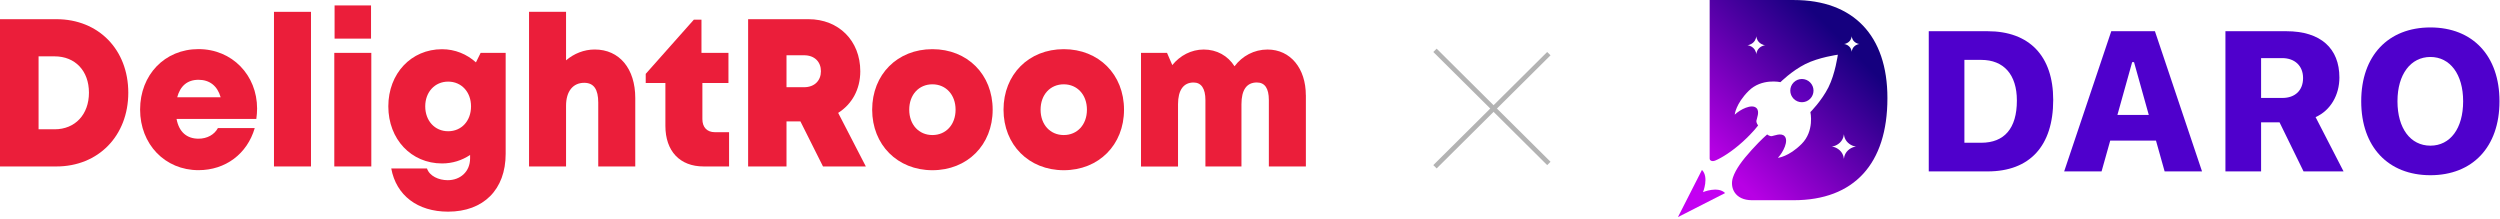
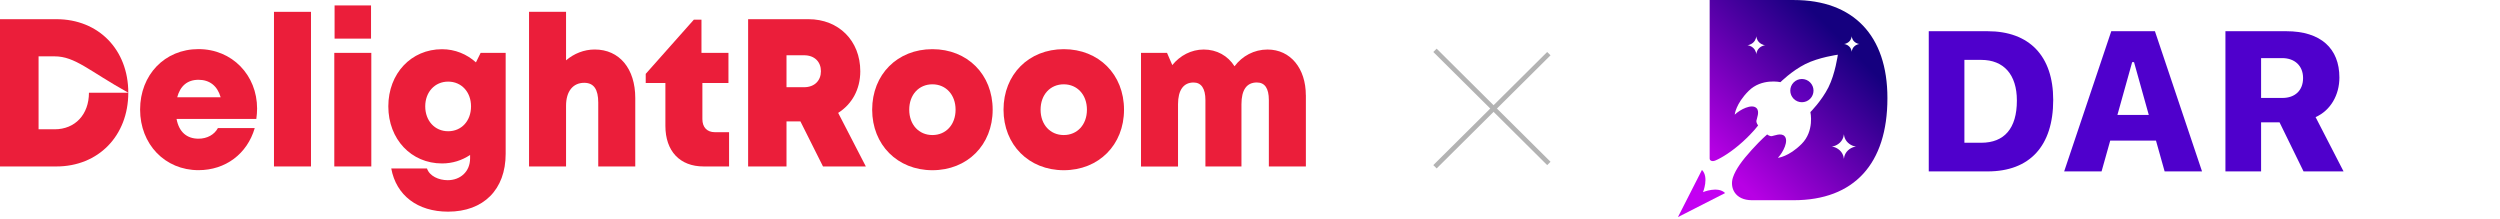
<svg xmlns="http://www.w3.org/2000/svg" width="981" height="86" viewBox="0 0 981 86" fill="none">
-   <path d="M50.341 36.38C50.341 53.239 38.626 65.318 22.124 65.318H0V7.529H22.124C38.678 7.529 50.341 19.487 50.341 36.38ZM34.905 36.38C34.905 27.803 29.515 22.111 21.419 22.111H15.136V50.736H21.419C29.515 50.736 34.905 44.896 34.905 36.371V36.38Z" fill="#EB1E3A" />
+   <path d="M50.341 36.38C50.341 53.239 38.626 65.318 22.124 65.318H0V7.529H22.124C38.678 7.529 50.341 19.487 50.341 36.38ZC34.905 27.803 29.515 22.111 21.419 22.111H15.136V50.736H21.419C29.515 50.736 34.905 44.896 34.905 36.371V36.38Z" fill="#EB1E3A" />
  <path d="M100.592 46.671H69.28C70.225 51.789 73.302 54.423 77.892 54.423C81.278 54.423 84.115 52.858 85.516 50.243H99.964C96.999 60.41 88.464 66.771 77.883 66.771C64.724 66.771 54.977 56.604 54.977 42.986C54.977 29.369 64.647 19.271 77.883 19.271C91.12 19.271 100.884 29.517 100.884 42.595C100.884 43.934 100.772 45.281 100.583 46.662L100.592 46.671ZM69.538 38.164H86.582C85.31 33.706 82.267 31.307 77.892 31.307C73.517 31.307 70.715 33.74 69.538 38.164Z" fill="#EB1E3A" />
  <path d="M107.509 4.643H122.034V65.316H107.509V4.643Z" fill="#EB1E3A" />
  <path d="M131.178 20.745H145.703V65.316H131.178V20.745ZM131.289 2.131H145.592V15.157H131.289V2.131Z" fill="#EB1E3A" />
  <path d="M198.422 20.746V60.364C198.422 74.372 189.741 83.054 175.817 83.054C163.845 83.054 155.473 76.675 153.531 66.117H167.549C168.555 69.098 172.148 70.705 175.68 70.705C180.545 70.705 184.464 67.438 184.464 62.128V60.799C181.293 62.928 177.537 64.136 173.454 64.136C161.369 64.136 152.379 54.629 152.379 41.733C152.379 28.837 161.361 19.312 173.454 19.312C178.559 19.312 183.175 21.25 186.759 24.474L188.607 20.738H198.432L198.422 20.746ZM184.834 41.742C184.834 36.11 181.095 32.026 175.86 32.026C170.626 32.026 166.862 36.11 166.862 41.742C166.862 47.373 170.6 51.5 175.86 51.5C181.121 51.5 184.834 47.416 184.834 41.742Z" fill="#EB1E3A" />
  <path d="M249.279 38.473V65.316H234.753V40.254C234.753 35.118 233.052 32.494 229.253 32.494C224.86 32.494 222.119 35.788 222.119 41.514V65.316H207.593V4.643H222.119V23.674C225.221 21.032 229.167 19.424 233.378 19.424C243.057 19.424 249.279 26.924 249.279 38.473Z" fill="#EB1E3A" />
  <path d="M286.085 51.872V65.315H276.09C266.765 65.315 261.101 59.293 261.101 49.386V32.571H253.382V28.982L272.274 7.709H275.256V20.744H285.845V32.571H275.617V46.753C275.617 49.942 277.439 51.872 280.507 51.872H286.078H286.085Z" fill="#EB1E3A" />
  <path d="M314.079 47.634H308.622V65.318H293.563V7.529H317.251C329.044 7.529 337.578 15.906 337.578 27.977C337.578 35.068 334.304 40.882 328.897 44.297L339.752 65.309H322.941L314.079 47.625V47.634ZM308.622 34.225H315.497C319.71 34.225 322.133 31.549 322.133 27.942C322.133 24.336 319.717 21.685 315.497 21.685H308.622V34.234V34.225Z" fill="#EB1E3A" />
  <path d="M342.241 43.043C342.241 29.226 352.134 19.293 365.878 19.293C379.62 19.293 389.523 29.226 389.523 43.043C389.523 56.86 379.587 66.793 365.878 66.793C352.17 66.793 342.241 56.816 342.241 43.043ZM374.971 43.043C374.971 37.177 371.172 33.084 365.878 33.084C360.583 33.084 356.784 37.142 356.784 43.043C356.784 48.943 360.583 52.993 365.878 52.993C371.172 52.993 374.971 48.935 374.971 43.043Z" fill="#EB1E3A" />
  <path d="M393.783 43.043C393.783 29.226 403.676 19.293 417.418 19.293C431.162 19.293 441.065 29.226 441.065 43.043C441.065 56.86 431.129 66.793 417.418 66.793C403.71 66.793 393.783 56.816 393.783 43.043ZM426.513 43.043C426.513 37.177 422.714 33.084 417.418 33.084C412.125 33.084 408.326 37.142 408.326 43.043C408.326 48.943 412.125 52.993 417.418 52.993C422.714 52.993 426.513 48.935 426.513 43.043Z" fill="#EB1E3A" />
  <path d="M512.425 37.361V65.317H497.899V39.264C497.899 34.606 496.276 32.364 493.19 32.364C489.193 32.364 487.148 35.276 487.148 40.889V65.326H473.007V39.273C473.007 34.763 471.392 32.373 468.358 32.373C464.421 32.373 462.256 35.345 462.256 40.898V65.334H447.73V20.746H457.942L460.011 25.534C463.055 21.78 467.481 19.434 472.337 19.434C477.478 19.434 481.81 21.875 484.43 26.003C487.457 21.962 492.123 19.434 497.376 19.434C506.409 19.434 512.408 26.872 512.408 37.37L512.425 37.361Z" fill="#EB1E3A" />
  <g opacity="0.3">
    <path fill-rule="evenodd" clip-rule="evenodd" d="M562.425 64.786L607.111 20.397L608.425 21.703L563.739 66.092L562.425 64.786Z" fill="black" />
    <path fill-rule="evenodd" clip-rule="evenodd" d="M607.111 64.786L562.425 20.397L563.739 19.092L608.425 63.481L607.111 64.786Z" fill="black" />
  </g>
  <path d="M756.844 12.248H779.943C796.336 12.248 805.679 22.004 805.679 39.164V39.24C805.679 57.274 796.489 67.26 779.943 67.26H756.844V12.248ZM777.429 56.017C786.503 56.017 791.424 50.376 791.424 39.509V39.432C791.424 29.216 786.235 23.499 777.429 23.499H770.83V56.017H777.429Z" fill="#4F00CC" />
  <path d="M828.472 12.248H845.593L864.078 67.26H849.402L846.007 55.174H828.05L824.655 67.26H809.979L828.464 12.248H828.472ZM830.87 45.111H843.187L837.393 24.372H836.664L830.87 45.111Z" fill="#4F00CC" />
  <path d="M873.258 12.248H897.162C910.696 12.248 917.977 19.031 917.977 30.396V30.473C917.977 37.179 914.582 43.318 908.635 45.954L919.617 67.268H903.914L894.495 48.016H887.252V67.268H873.258V12.248ZM895.598 38.436C900.634 38.436 903.722 35.424 903.722 30.657V30.58C903.722 25.928 900.557 22.801 895.522 22.801H887.252V38.428H895.598V38.436Z" fill="#4F00CC" />
-   <path d="M926.544 39.776V39.699C926.544 21.857 937.143 10.768 953.69 10.768C970.236 10.768 980.797 21.857 980.797 39.699V39.776C980.797 57.656 970.236 68.753 953.69 68.753C937.143 68.753 926.544 57.656 926.544 39.776ZM966.535 39.776V39.699C966.535 29.138 961.392 22.355 953.69 22.355C945.987 22.355 940.768 29.138 940.768 39.699V39.776C940.768 50.375 945.88 57.158 953.69 57.158C961.499 57.158 966.535 50.375 966.535 39.776Z" fill="#4F00CC" />
  <path d="M668.265 75.39C668.265 75.39 670.672 69.496 667.851 66.676L658.425 85.184L676.933 75.758C674.113 72.937 668.265 75.39 668.265 75.39Z" fill="#C300F2" />
  <path d="M710.287 38.779C712.065 37.001 712.065 34.112 710.287 32.334C708.509 30.555 705.619 30.555 703.841 32.334C702.063 34.112 702.063 37.001 703.841 38.779C705.619 40.557 708.509 40.557 710.287 38.779Z" fill="url(#paint0_linear_203_10197)" />
  <path d="M703.864 0H670.871V62.208C670.871 63.044 671.837 63.504 673.094 62.99C675.485 61.994 679.6 59.495 683.846 55.633C688.092 51.77 689.878 49.21 689.878 49.21C689.878 49.21 689.088 48.237 689.219 47.356C689.341 46.474 690.606 43.777 689.249 42.42C687.425 40.596 682.773 42.987 680.704 44.995C680.704 44.995 681.064 40.765 686.161 35.676C691.25 30.587 698.653 32.235 698.653 32.235C698.653 32.235 703.037 27.851 708.363 25.161C713.69 22.471 721.17 21.467 721.17 21.467C721.17 21.467 720.158 28.947 717.476 34.273C714.786 39.6 710.402 43.983 710.402 43.983C710.402 43.983 712.05 51.387 706.961 56.476C701.872 61.565 697.641 61.932 697.641 61.932C699.649 59.856 702.04 55.204 700.216 53.387C698.86 52.031 696.162 53.295 695.281 53.418C694.399 53.541 693.426 52.759 693.426 52.759C693.426 52.759 691.257 54.552 687.395 58.79C683.532 63.036 681.095 66.454 680.037 69.543C678.658 73.543 680.712 78.563 687.487 78.563H703.872C727.5 78.563 740.621 64.301 740.621 38.55V38.443C740.621 13.941 727.286 0.008 703.872 0.008L703.864 0ZM690.322 18.861C689.173 19.949 689.173 21.375 689.173 21.375C689.173 21.375 689.173 19.949 688.023 18.861C686.873 17.773 685.632 17.75 685.632 17.75C685.632 17.75 686.866 17.727 688.023 16.639C689.173 15.55 689.173 14.125 689.173 14.125C689.173 14.125 689.173 15.55 690.322 16.639C691.472 17.727 692.713 17.75 692.713 17.75C692.713 17.75 691.479 17.773 690.322 18.861ZM725.124 59.036C723.546 60.522 723.546 62.477 723.546 62.477C723.546 62.477 723.546 60.522 721.967 59.036C720.388 57.549 718.694 57.51 718.694 57.51C718.694 57.51 720.388 57.472 721.967 55.985C723.546 54.498 723.546 52.544 723.546 52.544C723.546 52.544 723.546 54.498 725.124 55.985C726.703 57.472 728.397 57.51 728.397 57.51C728.397 57.51 726.703 57.549 725.124 59.036ZM727.607 18.233C726.611 19.175 726.611 20.409 726.611 20.409C726.611 20.409 726.611 19.175 725.615 18.233C724.619 17.29 723.546 17.267 723.546 17.267C723.546 17.267 724.619 17.244 725.615 16.301C726.611 15.359 726.611 14.125 726.611 14.125C726.611 14.125 726.611 15.359 727.607 16.301C728.604 17.244 729.677 17.267 729.677 17.267C729.677 17.267 728.604 17.29 727.607 18.233Z" fill="url(#paint1_linear_203_10197)" />
  <defs>
    <linearGradient id="paint0_linear_203_10197" x1="726.887" y1="15.741" x2="676.749" y2="65.871" gradientUnits="userSpaceOnUse">
      <stop offset="0.04" stop-color="#2B00A0" />
      <stop offset="1" stop-color="#B800E5" />
    </linearGradient>
    <linearGradient id="paint1_linear_203_10197" x1="723.661" y1="11.45" x2="673.14" y2="61.971" gradientUnits="userSpaceOnUse">
      <stop offset="0.05" stop-color="#15007F" />
      <stop offset="1" stop-color="#B800E5" />
    </linearGradient>
  </defs>
</svg>